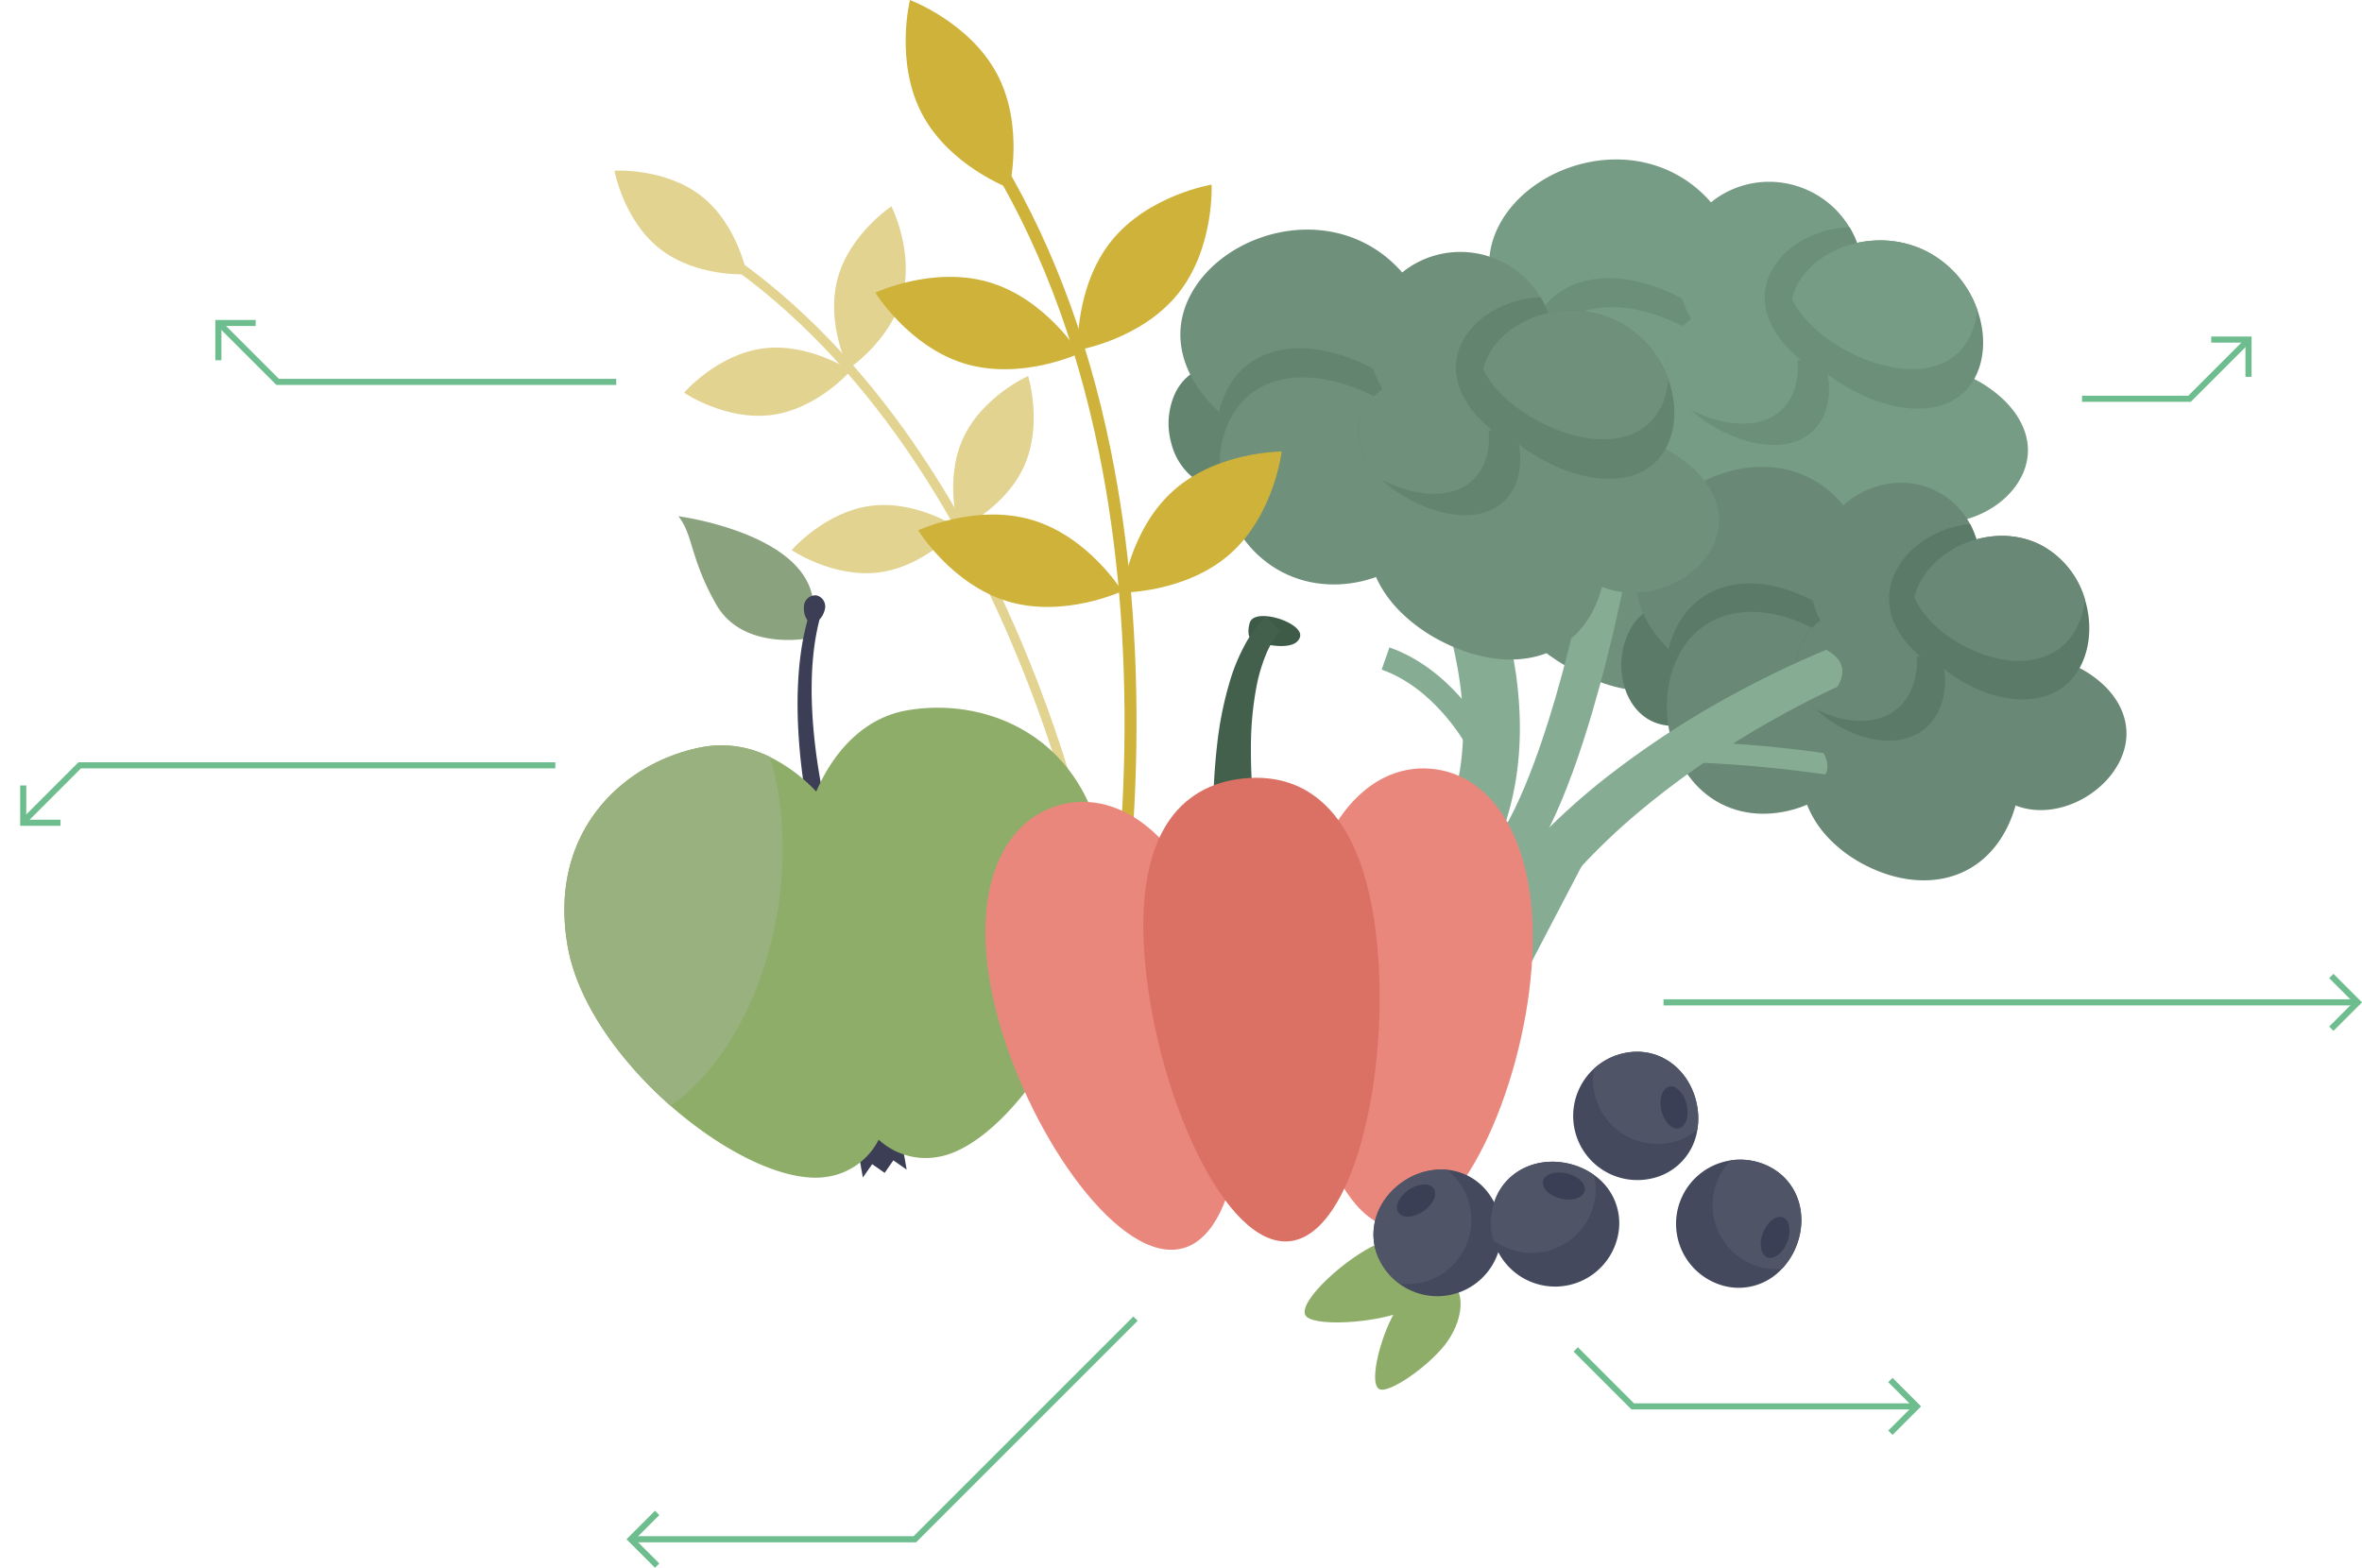
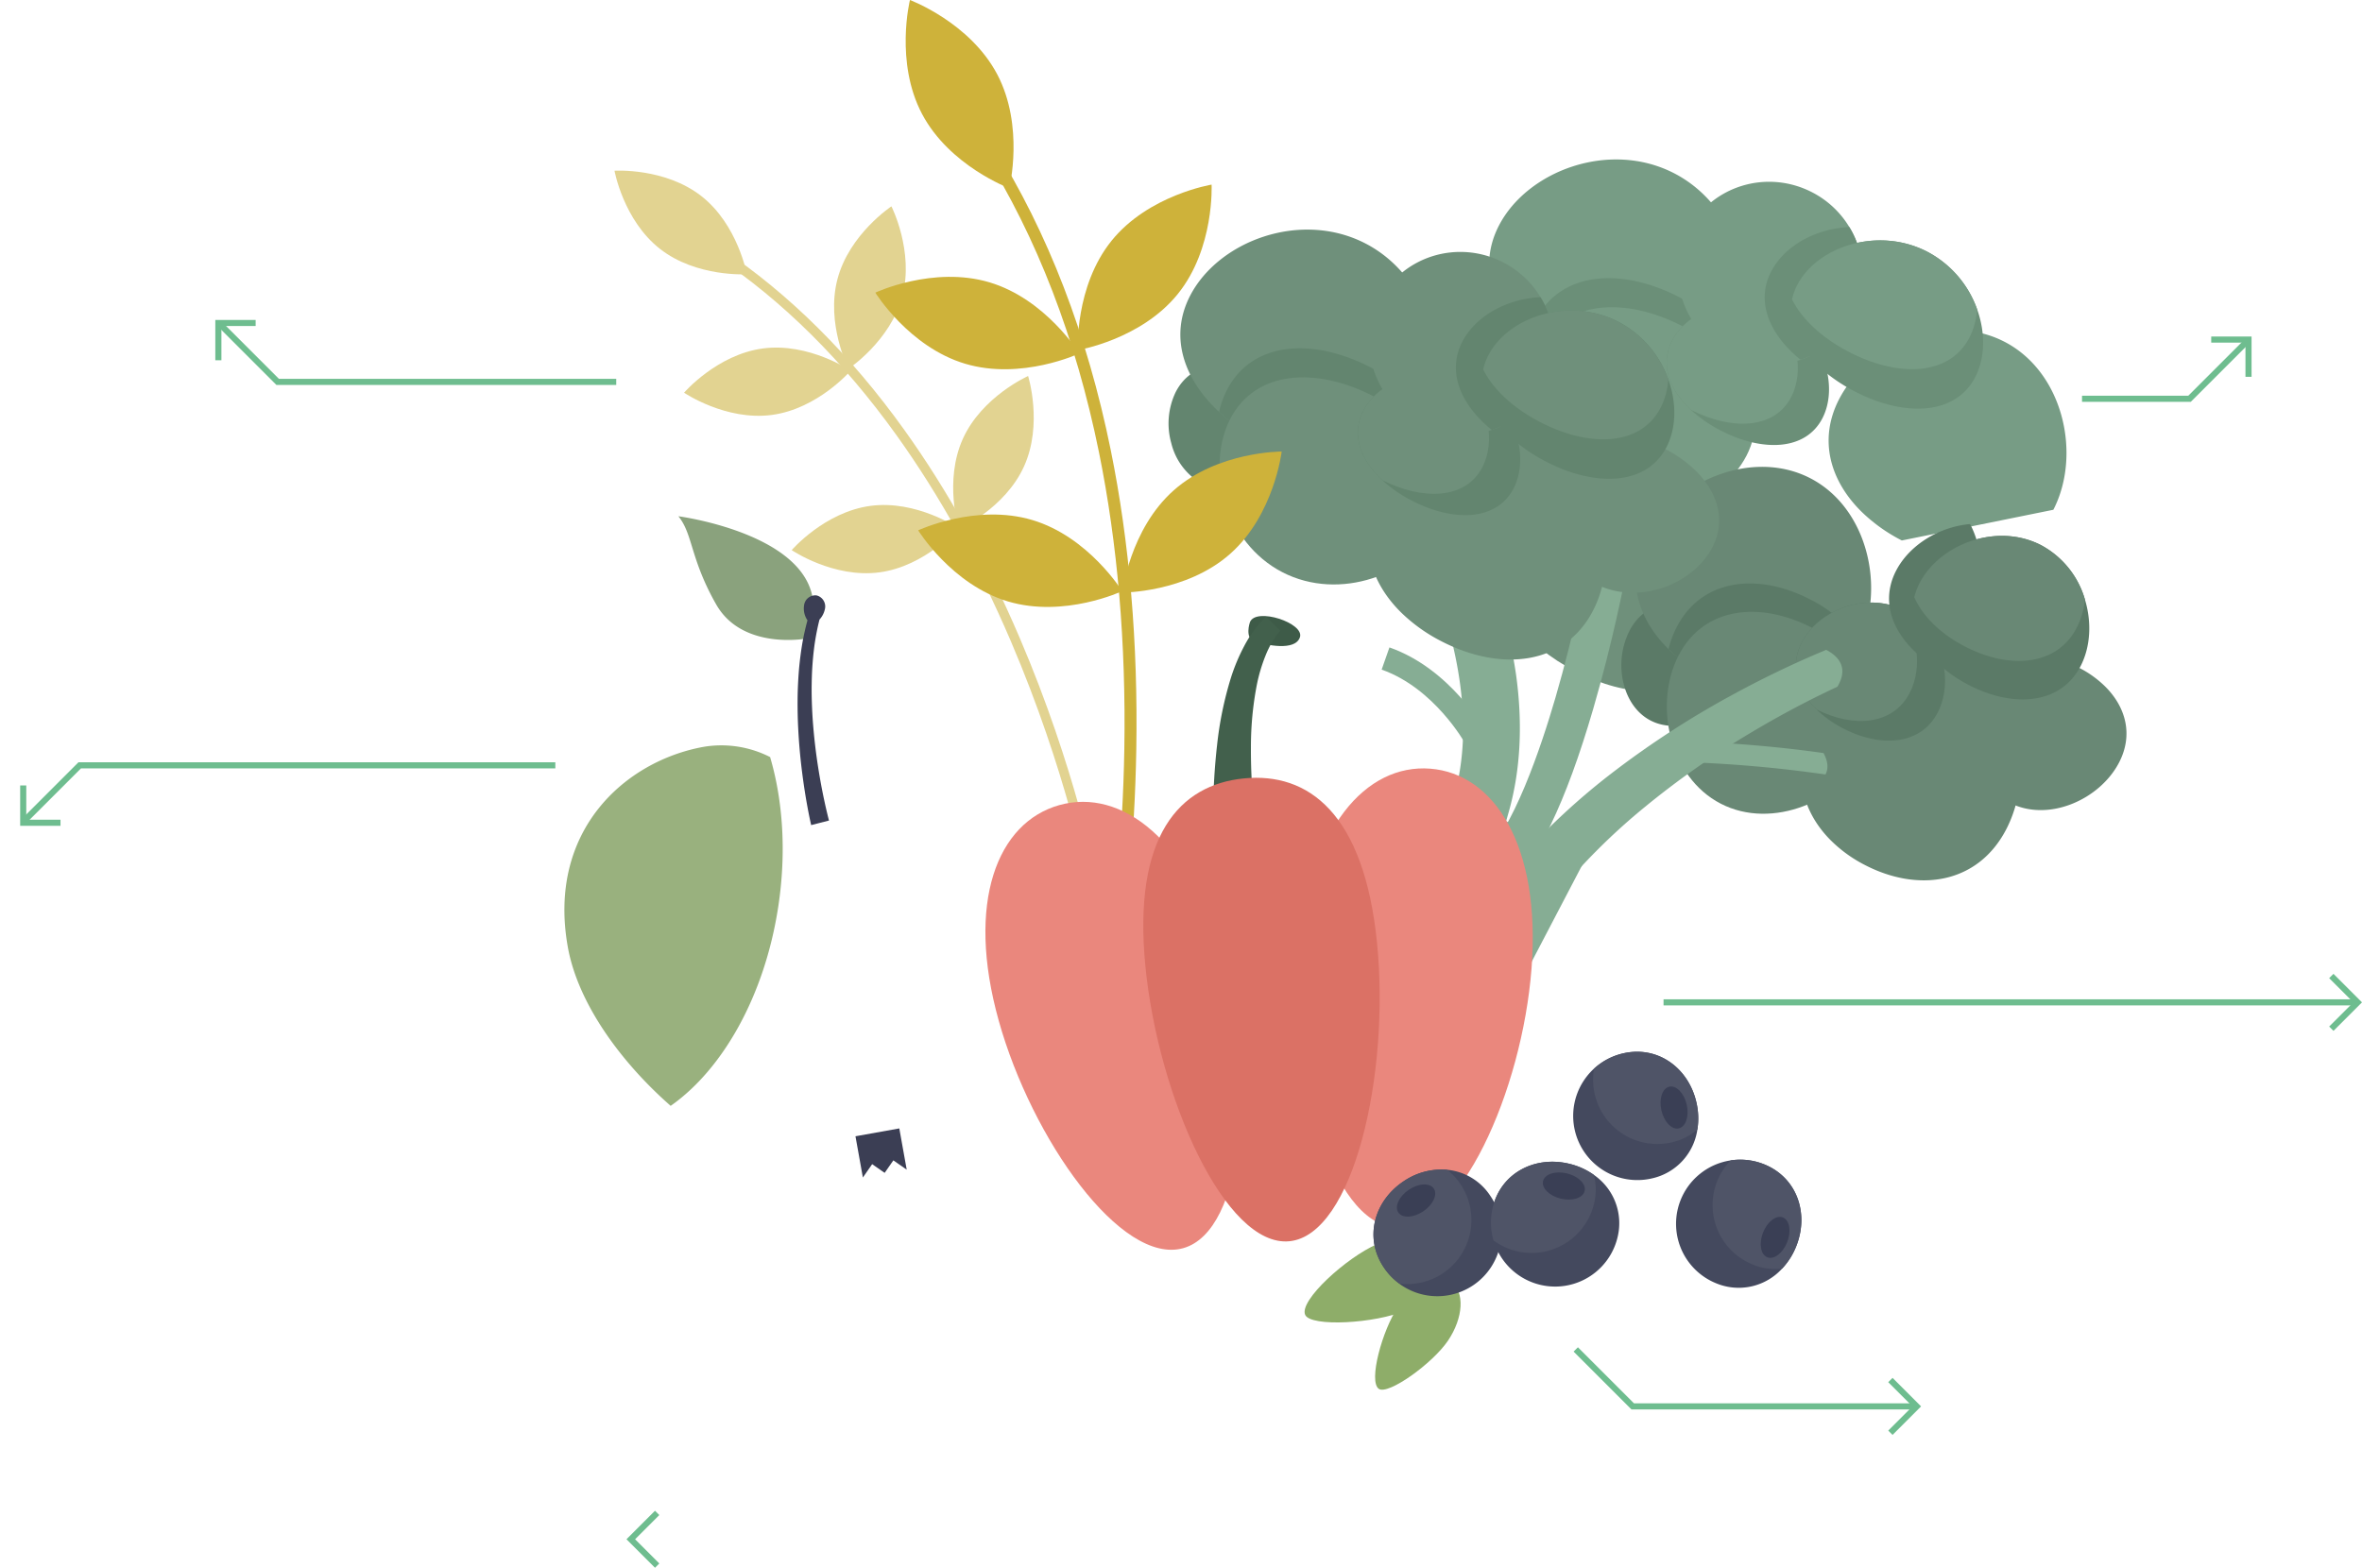
<svg xmlns="http://www.w3.org/2000/svg" width="775.003" height="514.525" viewBox="0 0 775.003 514.525">
  <defs>
    <clipPath id="clip-path">
      <rect width="512.532" height="456.078" fill="none" />
    </clipPath>
  </defs>
  <g id="Group_616" data-name="Group 616" transform="translate(-518.547 -3207.251)">
    <g id="Repeat_Grid_1" data-name="Repeat Grid 1" transform="translate(703.734 3207.251)" clip-path="url(#clip-path)">
      <g id="Group_260" data-name="Group 260">
        <g id="Group_260-2" data-name="Group 260" clip-path="url(#clip-path)">
          <path id="Path_9075" data-name="Path 9075" d="M276.081,347.754l-15.2-10.774c.029-.041,4.181-6.012,10.065-18.282,5.434-11.34,13.495-30.515,21.039-57.51,6.663-23.852.818-50.021-7.081-70.8,2.919-4.13,8.4-8.345,17.975-5.127a173.414,173.414,0,0,1,9.337,35.927c2.287,16.257,1.519,31.4-2.287,45.017-15.411,55.155-33.1,80.5-33.845,81.55" fill="#86ad94" />
          <path id="Path_9076" data-name="Path 9076" d="M301.934,105.585c5.105-9.89,16.661-11.025,27.347-5.509,9.379,4.841,14.969,13.2,12.746,21.852a17.178,17.178,0,0,1-1.4,3.631c-5.106,9.893-19.153,15.852-29.838,10.337a21.022,21.022,0,0,1-10.338-13.463,23.808,23.808,0,0,1,1.479-16.848" fill="#70967e" />
          <path id="Path_9077" data-name="Path 9077" d="M383.421,113.684c-9.3,18.011-31.756,19.343-52.964,8.4a64.425,64.425,0,0,1-14.33-9.917c-11.613-10.782-16.411-24.745-9.507-38.12,9.3-18.011,36.291-28.129,57.5-17.182,20.772,10.721,28.286,37.67,19.854,55.7-.174.38-.36.755-.552,1.127" fill="#779c85" />
-           <path id="Path_9078" data-name="Path 9078" d="M438.831,177.375c-9.3,18.011-30.3,20.094-49.716,10.073a54.262,54.262,0,0,1-13.03-9.246c-10.465-10.19-14.461-23.738-7.556-37.114,9.3-18.011,34.834-28.88,54.25-18.859,19.013,9.814,25.1,36.024,16.605,54.02-.176.38-.362.754-.553,1.126" fill="#779c85" />
+           <path id="Path_9078" data-name="Path 9078" d="M438.831,177.375a54.262,54.262,0,0,1-13.03-9.246c-10.465-10.19-14.461-23.738-7.556-37.114,9.3-18.011,34.834-28.88,54.25-18.859,19.013,9.814,25.1,36.024,16.605,54.02-.176.38-.362.754-.553,1.126" fill="#779c85" />
          <path id="Path_9079" data-name="Path 9079" d="M427.135,130.33c6.31-12.225,21.27-13.276,35.315-6.027a41.7,41.7,0,0,1,9.472,6.6c7.658,7.2,10.758,16.6,6.072,25.678-6.31,12.225-24.348,19.239-38.393,11.99-13.755-7.1-18.576-25.247-12.841-37.476.118-.258.245-.513.375-.765" fill="#779c85" />
          <path id="Path_9080" data-name="Path 9080" d="M383.421,113.684c-9.3,18.011-31.756,19.343-52.964,8.4a64.425,64.425,0,0,1-14.33-9.917,30.53,30.53,0,0,1,2.622-7.261c8.236-15.957,28.136-17.137,46.926-7.439,7.742,4,14.091,9.22,18.3,15.094-.174.38-.36.755-.552,1.127" fill="#6b8f78" />
          <path id="Path_9081" data-name="Path 9081" d="M319.812,114.438C328.048,98.481,347.949,97.3,366.739,107s29.356,26.6,21.119,42.561-32.154,24.923-50.945,15.224-25.337-34.389-17.1-50.346" fill="#779c85" />
          <path id="Path_9082" data-name="Path 9082" d="M412.768,137.274c-5.524,10.7-19.7,11.069-33.32,4.037a43.869,43.869,0,0,1-9.8-6.774c-7.166-6.664-10.213-14.973-6.212-22.725,5.184-10.043,20.346-15.581,33.45-10.427.866.344,1.721.73,2.566,1.166,13.624,7.032,18.84,24.017,13.314,34.723" fill="#6b8f78" />
          <path id="Path_9083" data-name="Path 9083" d="M402.536,130.281c-5.466,10.591-19.4,11.061-32.887,4.256-7.165-6.664-10.212-14.973-6.211-22.725,5.184-10.043,20.346-15.582,33.449-10.427,7.719,8.289,9.975,20.516,5.649,28.9" fill="#779c85" />
          <path id="Path_9084" data-name="Path 9084" d="M422.685,103.565a29.48,29.48,0,0,1-17.078,14.513,30.557,30.557,0,0,1-23.612-1.921c-14.909-7.695-20.865-25.812-13.3-40.461S394.47,55.408,409.378,63.1A30.6,30.6,0,0,1,421.6,74.518a29.7,29.7,0,0,1,1.082,29.047" fill="#779c85" />
          <path id="Path_9085" data-name="Path 9085" d="M422.685,103.565a29.48,29.48,0,0,1-17.078,14.513c-8.54-6.916-13.228-15.669-11.375-24.231a18.876,18.876,0,0,1,1.7-4.7c4.336-8.4,14.567-14.14,25.669-14.632a29.7,29.7,0,0,1,1.082,29.047" fill="#6b8f78" />
          <path id="Path_9086" data-name="Path 9086" d="M462.929,123.729c-6.542,12.675-23.33,13.109-39.465,4.781-14.16-7.309-23.11-18.938-20.665-30.241a18.859,18.859,0,0,1,1.7-4.7c6.544-12.679,26.524-19.3,42.658-10.969a34.271,34.271,0,0,1,16.364,18.863c2.768,7.676,2.689,15.9-.594,22.263" fill="#6b8f78" />
          <path id="Path_9087" data-name="Path 9087" d="M461.011,110.777c-6.549,12.672-23.336,13.1-39.465,4.757-8.69-4.492-15.417-10.611-18.745-17.285a18.826,18.826,0,0,1,1.705-4.7c6.55-12.676,26.532-19.281,42.661-10.944a34.281,34.281,0,0,1,16.353,18.874,23.882,23.882,0,0,1-2.509,9.294" fill="#779c85" />
          <path id="Path_9088" data-name="Path 9088" d="M371.922,217.911c-6.021,11.664-23.2,11.169-40.183,2.4s-27.338-22.482-21.317-34.146,26.137-16.86,43.119-8.094,24.4,28.173,18.381,39.837" fill="#6f907b" />
          <path id="Path_9089" data-name="Path 9089" d="M349.41,207.121c5.105-9.89,15.83-11.454,25.49-6.468,8.478,4.376,13.318,12.344,10.924,20.912a18.9,18.9,0,0,1-1.432,3.612c-5.106,9.893-18.321,16.282-27.981,11.3-4.816-2.486-7.839-7.329-9.027-12.787a25.2,25.2,0,0,1,2.026-16.565" fill="#5b7a67" />
          <path id="Path_9090" data-name="Path 9090" d="M424.4,211.867c-9.3,18.011-30.105,20.195-49.278,10.3a53.012,53.012,0,0,1-12.856-9.156c-10.31-10.11-14.2-23.6-7.294-36.978,9.3-18.012,34.64-28.981,53.813-19.085,18.777,9.692,24.667,35.8,16.169,53.794-.176.38-.362.754-.554,1.126" fill="#698875" />
          <path id="Path_9091" data-name="Path 9091" d="M473.12,272.105c-9.3,18.011-28.79,20.874-46.341,11.815a44.73,44.73,0,0,1-11.681-8.55c-9.272-9.574-12.435-22.693-5.531-36.068,9.3-18.011,33.325-29.66,50.875-20.6,17.189,8.872,21.785,34.315,13.234,52.279-.177.379-.364.753-.556,1.125" fill="#698875" />
          <path id="Path_9092" data-name="Path 9092" d="M464.152,226.468c6.31-12.225,20.177-13.84,32.874-7.287a34.348,34.348,0,0,1,8.5,6.1c6.8,6.758,9.292,15.843,4.606,24.922-6.31,12.225-23.255,19.8-35.951,13.25-12.435-6.418-16.18-24.01-10.4-36.217.12-.258.247-.512.377-.764" fill="#698875" />
          <path id="Path_9093" data-name="Path 9093" d="M424.4,211.867c-9.3,18.011-30.105,20.195-49.278,10.3a53.012,53.012,0,0,1-12.856-9.156,33.652,33.652,0,0,1,2.708-7.217c8.236-15.957,26.674-17.892,43.66-9.125a42.69,42.69,0,0,1,16.32,14.073c-.176.38-.362.754-.554,1.126" fill="#5b7a67" />
          <path id="Path_9094" data-name="Path 9094" d="M365.586,215.1c8.236-15.957,26.674-17.893,43.661-9.125s26.089,24.918,17.853,40.875-30.692,25.678-47.679,16.91-22.071-32.7-13.835-48.66" fill="#698875" />
          <path id="Path_9095" data-name="Path 9095" d="M450.6,233.833c-5.524,10.7-18.636,11.617-30.952,5.259a36.126,36.126,0,0,1-8.791-6.252c-6.361-6.25-8.852-14.272-4.851-22.024,5.184-10.043,19.413-16.062,31.322-11.526a23.681,23.681,0,0,1,2.326,1.043c12.316,6.356,16.472,22.8,10.946,33.5" fill="#5b7a67" />
          <path id="Path_9096" data-name="Path 9096" d="M441.42,227.382c-5.466,10.591-18.359,11.6-30.56,5.457-6.362-6.249-8.853-14.271-4.852-22.023,5.184-10.043,19.414-16.063,31.322-11.526,6.809,7.82,8.416,19.712,4.09,28.092" fill="#698875" />
-           <path id="Path_9097" data-name="Path 9097" d="M461.087,200.417A31.145,31.145,0,0,1,444.735,215.3a26.381,26.381,0,0,1-21.747-.958c-13.477-6.957-18.273-24.474-10.712-39.123s24.619-20.888,38.1-13.931A25.718,25.718,0,0,1,461.224,172a30.475,30.475,0,0,1-.137,28.418" fill="#698875" />
          <path id="Path_9098" data-name="Path 9098" d="M461.087,200.417A31.145,31.145,0,0,1,444.735,215.3c-7.621-6.442-11.612-14.835-9.564-23.3a20.716,20.716,0,0,1,1.757-4.669c4.336-8.4,14.016-14.425,24.3-15.341a30.475,30.475,0,0,1-.137,28.418" fill="#5b7a67" />
          <path id="Path_9099" data-name="Path 9099" d="M497.49,218.6c-6.542,12.675-22.075,13.757-36.66,6.229-12.8-6.608-20.618-17.652-17.916-28.822a20.762,20.762,0,0,1,1.757-4.669c6.544-12.679,25.269-19.945,39.854-12.416a29.471,29.471,0,0,1,14.385,17.841c2.258,7.413,1.863,15.477-1.42,21.837" fill="#5b7a67" />
          <path id="Path_9100" data-name="Path 9100" d="M496.224,205.984c-6.548,12.673-22.079,13.744-36.659,6.205-7.856-4.061-13.834-9.794-16.648-16.2a20.746,20.746,0,0,1,1.759-4.668c6.55-12.677,25.276-19.93,39.856-12.392a29.486,29.486,0,0,1,14.375,17.853,26.066,26.066,0,0,1-2.683,9.2" fill="#698875" />
          <path id="Path_9101" data-name="Path 9101" d="M417.7,225.373l-.251.114q-4.818,2.244-9.563,4.672-9.486,4.848-18.629,10.323A282.945,282.945,0,0,0,354.565,264.8a206.137,206.137,0,0,0-29.537,29.549,142.817,142.817,0,0,0-21.042,34.955l-17.091-7.422a160.589,160.589,0,0,1,25.074-38.455,222.57,222.57,0,0,1,33.015-30.7,298.07,298.07,0,0,1,37.4-24.226q9.738-5.346,19.8-10.028,5.034-2.34,10.156-4.5c.557-.234,1.11-.467,1.666-.7,3.921,2.045,7.486,5.76,3.683,12.1" fill="#86ad94" />
          <path id="Path_9102" data-name="Path 9102" d="M413.769,254.172a422.848,422.848,0,0,0-44.258-4l.2-6.846c.134.006,13.611.4,30.034,2.155q7.07.755,13.4,1.672c1.154,2.149,1.865,4.728.624,7.024" fill="#86ad94" />
          <path id="Path_9103" data-name="Path 9103" d="M259.443,354.4c22.026,6.134,16.389,11.4,30.213,14.284l44.87-85.873-41.739-21.691-45.855,87.758c2.74,1.992,6.735,3.913,12.511,5.522" fill="#86ad94" />
          <path id="Path_9104" data-name="Path 9104" d="M309.076,291.652l-8.33-9.889c10.434-8.789,19.773-36.807,24.411-52.726,6.322-21.7,10.086-41.427,10.123-41.624l12.7,2.407c-.157.828-3.918,20.541-10.414,42.834-8.966,30.774-18.553,50.624-28.494,59" fill="#86ad94" />
          <path id="Path_9105" data-name="Path 9105" d="M200.611,128.606c5.1-9.89,16.66-11.025,27.347-5.509,9.379,4.841,14.968,13.2,12.745,21.852a17.178,17.178,0,0,1-1.4,3.631c-5.106,9.893-19.153,15.852-29.838,10.337a21.021,21.021,0,0,1-10.337-13.463,23.8,23.8,0,0,1,1.479-16.848" fill="#63856f" />
          <path id="Path_9106" data-name="Path 9106" d="M282.1,136.705c-9.3,18.011-31.756,19.343-52.965,8.4a64.443,64.443,0,0,1-14.329-9.917c-11.613-10.782-16.411-24.745-9.507-38.12,9.3-18.011,36.29-28.129,57.5-17.182,20.772,10.721,28.286,37.67,19.854,55.7-.174.38-.36.755-.552,1.127" fill="#6f907b" />
          <path id="Path_9107" data-name="Path 9107" d="M337.507,200.4c-9.3,18.011-30.3,20.094-49.716,10.073a54.268,54.268,0,0,1-13.031-9.246c-10.464-10.19-14.46-23.738-7.556-37.113,9.3-18.012,34.835-28.881,54.25-18.86,19.014,9.814,25.1,36.024,16.606,54.02-.176.38-.362.754-.553,1.126" fill="#6f907b" />
          <path id="Path_9108" data-name="Path 9108" d="M325.811,153.351c6.31-12.225,21.27-13.276,35.315-6.027a41.7,41.7,0,0,1,9.472,6.6c7.658,7.2,10.758,16.6,6.072,25.678-6.31,12.225-24.348,19.239-38.393,11.99-13.755-7.1-18.576-25.247-12.841-37.476.118-.258.245-.513.375-.765" fill="#6f907b" />
          <path id="Path_9109" data-name="Path 9109" d="M282.1,136.705c-9.3,18.011-31.756,19.343-52.965,8.4a64.443,64.443,0,0,1-14.329-9.917,30.563,30.563,0,0,1,2.622-7.261c8.236-15.957,28.136-17.137,46.926-7.439,7.742,4,14.091,9.22,18.3,15.094-.174.38-.36.755-.552,1.127" fill="#63856f" />
          <path id="Path_9110" data-name="Path 9110" d="M218.488,137.459c8.236-15.957,28.137-17.138,46.927-7.439s29.356,26.6,21.119,42.561S254.38,197.5,235.589,187.8s-25.337-34.389-17.1-50.346" fill="#6f907b" />
          <path id="Path_9111" data-name="Path 9111" d="M311.444,160.295c-5.524,10.7-19.7,11.069-33.32,4.037a43.868,43.868,0,0,1-9.8-6.774c-7.166-6.664-10.213-14.973-6.212-22.725,5.184-10.043,20.346-15.581,33.45-10.427.866.344,1.721.73,2.566,1.166,13.624,7.032,18.84,24.017,13.314,34.723" fill="#63856f" />
          <path id="Path_9112" data-name="Path 9112" d="M301.212,153.3c-5.466,10.59-19.4,11.061-32.887,4.256-7.165-6.664-10.212-14.973-6.211-22.725,5.184-10.043,20.346-15.582,33.45-10.427,7.718,8.289,9.974,20.516,5.648,28.9" fill="#6f907b" />
          <path id="Path_9113" data-name="Path 9113" d="M321.361,126.586A29.48,29.48,0,0,1,304.283,141.1a30.552,30.552,0,0,1-23.612-1.921c-14.909-7.695-20.865-25.812-13.3-40.461s25.779-20.288,40.687-12.593a30.6,30.6,0,0,1,12.225,11.415,29.7,29.7,0,0,1,1.082,29.047" fill="#6f907b" />
          <path id="Path_9114" data-name="Path 9114" d="M321.361,126.586A29.48,29.48,0,0,1,304.283,141.1c-8.54-6.916-13.228-15.669-11.375-24.231a18.876,18.876,0,0,1,1.7-4.7c4.336-8.4,14.567-14.14,25.669-14.632a29.7,29.7,0,0,1,1.082,29.047" fill="#63856f" />
          <path id="Path_9115" data-name="Path 9115" d="M361.605,146.75c-6.542,12.675-23.33,13.109-39.465,4.781-14.16-7.309-23.11-18.938-20.665-30.241a18.86,18.86,0,0,1,1.7-4.7c6.544-12.679,26.524-19.3,42.658-10.969A34.271,34.271,0,0,1,362.2,124.487c2.768,7.676,2.689,15.9-.594,22.263" fill="#63856f" />
          <path id="Path_9116" data-name="Path 9116" d="M359.687,133.8c-6.549,12.672-23.336,13.1-39.465,4.757-8.69-4.492-15.417-10.611-18.745-17.285a18.826,18.826,0,0,1,1.705-4.7c6.55-12.676,26.532-19.281,42.661-10.944A34.281,34.281,0,0,1,362.2,124.5a23.883,23.883,0,0,1-2.509,9.294" fill="#6f907b" />
          <path id="Path_9117" data-name="Path 9117" d="M295.5,243.9c-.1-.18-10.119-18.09-27.351-24.135l2.557-7.289c20.076,7.043,31.109,26.872,31.568,27.712Z" fill="#86ad94" />
          <path id="Path_9118" data-name="Path 9118" d="M110.894,97.189c-3.892,14.72-17.688,23.839-17.688,23.839s-7.487-14.746-3.6-29.466S107.3,67.722,107.3,67.722s7.486,14.747,3.594,29.467" fill="#e2d391" />
          <path id="Path_9119" data-name="Path 9119" d="M150.809,153.063c-6.279,13.871-21.4,20.577-21.4,20.577s-4.938-15.784,1.341-29.655,21.4-20.577,21.4-20.577,4.938,15.784-1.341,29.655" fill="#e2d391" />
          <path id="Path_9120" data-name="Path 9120" d="M44.931,64.348c11.991,9.383,14.928,25.658,14.928,25.658s-16.5,1.062-28.494-8.321S16.436,56.027,16.436,56.027s16.5-1.062,28.495,8.321" fill="#e2d391" />
          <path id="Path_9121" data-name="Path 9121" d="M65.15,114.355c15.094-2,28.774,7.3,28.774,7.3s-10.794,12.53-25.888,14.526-28.774-7.3-28.774-7.3,10.794-12.53,25.888-14.526" fill="#e2d391" />
          <path id="Path_9122" data-name="Path 9122" d="M100.463,166.017c15.094-2,28.774,7.3,28.774,7.3s-10.794,12.53-25.888,14.526-28.774-7.3-28.774-7.3,10.794-12.53,25.888-14.526" fill="#e2d391" />
          <path id="Path_9123" data-name="Path 9123" d="M174.655,288.459l-3.049.569c-.066-.354-6.809-35.839-25.148-78.65-10.759-25.115-23.345-47.8-37.41-67.428C91.5,118.459,71.585,98.694,49.863,84.2l1.721-2.58c22.045,14.706,42.235,34.743,60.01,59.555,14.2,19.818,26.9,42.712,37.744,68.046,18.46,43.115,25.25,78.879,25.317,79.235" fill="#e2d391" />
          <path id="Path_9124" data-name="Path 9124" d="M201.243,96.511c-12.124,15-32.8,18.394-32.8,18.394s-1.015-20.924,11.109-35.923,32.8-18.394,32.8-18.394,1.015,20.924-11.109,35.923" fill="#ceb23a" />
          <path id="Path_9125" data-name="Path 9125" d="M218.439,181.775c-14.443,12.782-35.391,12.7-35.391,12.7s2.468-20.8,16.911-33.584,35.392-12.7,35.392-12.7-2.469,20.8-16.912,33.584" fill="#ceb23a" />
          <path id="Path_9126" data-name="Path 9126" d="M142.006,24.379c9,17.058,3.965,37.392,3.965,37.392s-19.627-7.322-28.627-24.379S113.378,0,113.378,0s19.628,7.322,28.628,24.38" fill="#ceb23a" />
          <path id="Path_9127" data-name="Path 9127" d="M139.473,92.658C157.955,98.17,168.953,116,168.953,116s-18.967,8.893-37.449,3.381-29.48-23.341-29.48-23.341,18.967-8.893,37.449-3.381" fill="#ceb23a" />
          <path id="Path_9128" data-name="Path 9128" d="M153.531,170.668c18.482,5.512,29.48,23.341,29.48,23.341s-18.967,8.893-37.449,3.381-29.48-23.341-29.48-23.341,18.967-8.893,37.449-3.381" fill="#ceb23a" />
          <path id="Path_9129" data-name="Path 9129" d="M175.866,350.635l-3.819-.922c.107-.443,10.694-44.954,11.672-103.94.574-34.606-2.223-67.349-8.314-97.322-7.6-37.4-20.38-70.563-37.982-98.566l3.326-2.091c17.864,28.419,30.823,62.039,38.516,99.928,6.146,30.263,8.965,63.3,8.381,98.209-.995,59.4-11.673,104.258-11.78,104.7" fill="#ceb23a" />
          <path id="Path_9130" data-name="Path 9130" d="M37.4,169.43c2.924,3.581,3.711,7.952,5.818,14.228a80.731,80.731,0,0,0,6.6,14.733c8.588,15.084,29.551,11.185,29.551,11.185a24.494,24.494,0,0,0,2.313-11.319C80.318,175.044,37.4,169.43,37.4,169.43" fill="#8aa27d" />
          <path id="Path_9131" data-name="Path 9131" d="M82.727,195.408a3.732,3.732,0,0,0-4.095,3.3,6.849,6.849,0,0,0,1.126,4.875q-.96,3.531-1.617,7.122c-.5,2.855-.866,5.725-1.138,8.6q-.367,4.314-.468,8.637-.077,4.318.069,8.631.323,8.619,1.427,17.168.544,4.272,1.265,8.522c.244,1.416.5,2.832.773,4.246q.206,1.062.426,2.124c.15.716.3,1.4.473,2.157l5.849-1.495c-.167-.619-.341-1.312-.5-1.978s-.324-1.349-.479-2.027c-.314-1.356-.6-2.721-.888-4.087q-.84-4.1-1.512-8.243-1.35-8.277-1.955-16.642-.283-4.176-.351-8.356-.046-4.178.167-8.343c.168-2.772.429-5.534.81-8.276.4-2.7.925-5.377,1.592-8.013a7.186,7.186,0,0,0,1.776-3.438,3.732,3.732,0,0,0-2.746-4.482" fill="#3b3e54" />
          <path id="Path_9132" data-name="Path 9132" d="M95.506,372.913l1.188,6.619,1.24,6.913,3.047-4.379,4.1,2.854,2.854-4.1,4.38,3.047-1.241-6.913-1.187-6.619Z" fill="#3b3e54" />
-           <path id="Path_9133" data-name="Path 9133" d="M176.794,279.308c6.859,38.231-28.156,95.7-53.911,100.326a22.717,22.717,0,0,1-19.754-5.606,22.726,22.726,0,0,1-16.578,12.124c-13.351,2.4-33.965-7.658-51.686-23.221C18.4,348.467,4.429,329.242,1.125,310.826-5.734,272.594,19.957,249.72,45.714,245.1A35.176,35.176,0,0,1,67.5,248.465a53.648,53.648,0,0,1,15.133,11.31c6.171-14.257,16.509-24.261,29.508-26.593,25.756-4.621,57.8,7.895,64.656,46.126" fill="#8ead69" />
          <path id="Path_9134" data-name="Path 9134" d="M70.144,297.709c-4.474,29.234-18.29,53.325-35.279,65.221C18.4,348.467,4.43,329.242,1.126,310.825-5.733,272.594,19.958,249.72,45.714,245.1A35.167,35.167,0,0,1,67.5,248.464c4.211,14.321,5.381,31.388,2.647,49.245" fill="#99b17e" />
          <path id="Path_9135" data-name="Path 9135" d="M224.93,204.2s-1.893,5.375,1.668,6.409,13.116,3.209,14.734-1.448-14.475-9.994-16.4-4.961" fill="#3e5b48" />
          <path id="Path_9136" data-name="Path 9136" d="M213.707,288.655l-.073-.761-.06-.711-.109-1.4L213.283,283q-.164-2.771-.26-5.527-.2-5.519-.153-11.032a204.25,204.25,0,0,1,1.3-22.072,116.544,116.544,0,0,1,4.523-21.923,62.554,62.554,0,0,1,4.444-10.574,37.687,37.687,0,0,1,7.057-9.45l4.689,4.509a30.752,30.752,0,0,0-4.844,8.257,54.354,54.354,0,0,0-2.839,9.542,106.92,106.92,0,0,0-1.942,20.366,191.942,191.942,0,0,0,1.009,20.754q.516,5.186,1.261,10.344.372,2.575.8,5.133l.444,2.54.234,1.254.12.616.117.564Z" fill="#42604c" />
          <path id="Path_9137" data-name="Path 9137" d="M317.334,317.8c-3.092,40.292-23.8,86.625-44.829,85.011s-34.427-50.564-31.335-90.855,21.854-61.3,42.886-59.69,36.37,25.242,33.278,65.534" fill="#ea877d" />
          <path id="Path_9138" data-name="Path 9138" d="M142.51,334.98c10.876,38.919,40.2,80.335,60.52,74.658s23.925-56.3,13.05-95.216-33.37-55.877-53.686-50.2-30.76,31.839-19.884,70.758" fill="#ea877d" />
          <path id="Path_9139" data-name="Path 9139" d="M266.661,309.708c4.229,43.036-7.788,95.594-28.781,97.657s-43.012-47.15-47.241-90.186,11.321-59.65,32.314-61.713,39.479,11.206,43.708,54.242" fill="#db7165" />
          <path id="Path_9140" data-name="Path 9140" d="M266.618,408.33c9.984-4.345,20.194-3,22.8,3s-3.365,14.385-13.349,18.73-31.254,5.5-33.018,1.45c-2.047-4.7,13.579-18.83,23.563-23.175" fill="#8ead69" />
          <path id="Path_9141" data-name="Path 9141" d="M273.506,428.906c5.1-7.534,12.911-11.156,17.438-8.089s4.06,11.661-1.043,19.2-19.6,17.869-22.66,15.8c-3.548-2.4,1.161-19.369,6.265-26.9" fill="#8ead69" />
          <path id="Path_9142" data-name="Path 9142" d="M303.763,392.406a21.053,21.053,0,1,1-34.9,23.553c-6.5-9.638-3.261-21.685,6.377-28.189a22.063,22.063,0,0,1,14.372-3.864,19.022,19.022,0,0,1,14.154,8.5" fill="#44495e" />
          <path id="Path_9143" data-name="Path 9143" d="M294,388.6a21.051,21.051,0,0,1-19.986,32.675,20.974,20.974,0,0,1-5.158-5.318c-6.5-9.638-3.26-21.686,6.377-28.189a22.059,22.059,0,0,1,14.372-3.864A19.845,19.845,0,0,1,294,388.6" fill="#4f5467" />
          <path id="Path_9144" data-name="Path 9144" d="M285.259,390.078c1.316,1.951-.221,5.289-3.434,7.457s-6.884,2.344-8.2.394.221-5.29,3.434-7.457,6.884-2.345,8.2-.394" fill="#3a3f55" />
          <path id="Path_9145" data-name="Path 9145" d="M345.544,406.1a21.053,21.053,0,1,1-40.944-9.824c2.712-11.306,13.784-17.054,25.09-14.341a23.113,23.113,0,0,1,8.106,3.662,19.249,19.249,0,0,1,7.748,20.5" fill="#44495e" />
          <path id="Path_9146" data-name="Path 9146" d="M337.8,385.593a19.415,19.415,0,0,1,.03,9.461A21.064,21.064,0,0,1,304.864,407.1a20.92,20.92,0,0,1-.264-10.824c2.712-11.306,13.784-17.054,25.09-14.341a23.113,23.113,0,0,1,8.106,3.662" fill="#4f5467" />
          <path id="Path_9147" data-name="Path 9147" d="M334.76,390.879c-.549,2.288-4.049,3.41-7.818,2.506s-6.379-3.492-5.83-5.781,4.049-3.41,7.818-2.505,6.379,3.492,5.83,5.78" fill="#3a3f55" />
          <path id="Path_9148" data-name="Path 9148" d="M378.176,421.27a21.053,21.053,0,1,1,15.251-39.247c10.838,4.211,15.041,15.956,10.83,26.794a23.119,23.119,0,0,1-4.721,7.538,19.248,19.248,0,0,1-21.36,4.915" fill="#44495e" />
          <path id="Path_9149" data-name="Path 9149" d="M399.536,416.355a19.4,19.4,0,0,1-9.378-1.245,21.065,21.065,0,0,1-7.492-34.284,20.925,20.925,0,0,1,10.761,1.2c10.838,4.211,15.041,15.956,10.83,26.794a23.119,23.119,0,0,1-4.721,7.538" fill="#4f5467" />
          <path id="Path_9150" data-name="Path 9150" d="M394.707,412.635c-2.193-.852-2.833-4.472-1.43-8.084s4.32-5.85,6.514-5,2.833,4.472,1.429,8.084-4.32,5.85-6.513,5" fill="#3a3f55" />
          <path id="Path_9151" data-name="Path 9151" d="M356.819,386.74a21.053,21.053,0,1,1-9.387-41.046c11.334-2.593,21.4,4.773,23.994,16.107a23.121,23.121,0,0,1,.32,8.889,19.248,19.248,0,0,1-14.927,16.05" fill="#44495e" />
          <path id="Path_9152" data-name="Path 9152" d="M371.746,370.69a19.415,19.415,0,0,1-8.462,4.23,21.067,21.067,0,0,1-25.433-24.182,20.929,20.929,0,0,1,9.581-5.045c11.334-2.592,21.4,4.774,23.994,16.108a23.1,23.1,0,0,1,.32,8.889" fill="#4f5467" />
          <path id="Path_9153" data-name="Path 9153" d="M365.661,370.319c-2.294.525-4.854-2.113-5.718-5.891s.3-7.266,2.589-7.791,4.854,2.113,5.718,5.891-.3,7.266-2.589,7.791" fill="#3a3f55" />
        </g>
      </g>
    </g>
    <g id="Group_605" data-name="Group 605" transform="translate(0 -50)">
      <g id="Group_256" data-name="Group 256" transform="translate(972.644 3686.313)">
        <path id="Path_9071" data-name="Path 9071" d="M7755.7,3660.5h-93.2l-18.69-18.69" transform="translate(-7580.876 -3628)" fill="none" stroke="#6ebd8f" stroke-width="2" />
      </g>
      <path id="Path_56" data-name="Path 56" d="M7.5,24.8l8.65-8.65L7.5,7.5" transform="translate(1131.313 3702.664)" fill="none" stroke="#6ebd8f" stroke-width="2" />
    </g>
    <g id="Group_606" data-name="Group 606" transform="translate(10 -50)">
      <g id="Group_259" data-name="Group 259" transform="translate(1149.059 3692.855) rotate(-45)">
        <path id="Path_9071-2" data-name="Path 9071" d="M7728.427,3575.609l161.051,161.052" transform="translate(-7719.97 -3717.969)" fill="none" stroke="#6ebd8f" stroke-width="2" />
      </g>
      <path id="Path_11178" data-name="Path 11178" d="M7.5,24.8l8.65-8.65L7.5,7.5" transform="translate(1265.986 3570.061)" fill="none" stroke="#6ebd8f" stroke-width="2" />
    </g>
    <g id="Group_607" data-name="Group 607" transform="translate(0 -50)">
      <g id="Group_261" data-name="Group 261" transform="translate(837.406 3774.441) rotate(180)">
-         <path id="Path_9071-3" data-name="Path 9071" d="M111.886,0H18.69l-72.4,72.4" transform="translate(0 12.021)" fill="none" stroke="#6ebd8f" stroke-width="2" />
-       </g>
+         </g>
      <path id="Path_11179" data-name="Path 11179" d="M16.15,24.8,7.5,16.15,16.15,7.5" transform="translate(718.021 3746.27)" fill="none" stroke="#6ebd8f" stroke-width="2" />
    </g>
    <g id="Group_608" data-name="Group 608" transform="translate(-2307.783 1414.059) rotate(-45)">
      <g id="Group_255" data-name="Group 255" transform="translate(548.444 3439.615) rotate(45)">
        <path id="Path_9071-4" data-name="Path 9071" d="M7818.557,3641.81H7662.5l-18.69,18.69" transform="translate(-7630 -3641.81)" fill="none" stroke="#6ebd8f" stroke-width="2" />
      </g>
      <path id="Path_11180" data-name="Path 11180" d="M16.15,24.8,7.5,16.15,16.15,7.5" transform="translate(537.493 3446.664)" fill="none" stroke="#6ebd8f" stroke-width="2" />
    </g>
    <g id="Group_609" data-name="Group 609" transform="translate(-2193.002 1401.405) rotate(-45)">
      <g id="Group_253" data-name="Group 253" transform="translate(2421.468 624.969) rotate(45)">
        <path id="Path_9071-5" data-name="Path 9071" d="M7773.588,3660.5H7662.5l-18.69-18.69" transform="translate(-7014 -459)" fill="none" stroke="#6ebd8f" stroke-width="2" />
      </g>
      <path id="Path_11181" data-name="Path 11181" d="M7.5,24.8l8.65-8.65L7.5,7.5" transform="translate(599.989 3336.048) rotate(-90)" fill="none" stroke="#6ebd8f" stroke-width="2" />
    </g>
    <g id="Group_610" data-name="Group 610" transform="translate(0 -50)">
      <g id="Group_254" data-name="Group 254" transform="translate(1125.873 3355.625)">
        <path id="Path_9071-6" data-name="Path 9071" d="M7719.623,3660.5H7754.9l18.69-18.69" transform="translate(-7643.81 -3628)" fill="none" stroke="#6ebd8f" stroke-width="2" />
      </g>
      <path id="Path_11182" data-name="Path 11182" d="M0,0,8.65,8.65,0,17.3" transform="translate(1244.08 3368.689) rotate(-45)" fill="none" stroke="#6ebd8f" stroke-width="2" />
    </g>
  </g>
</svg>